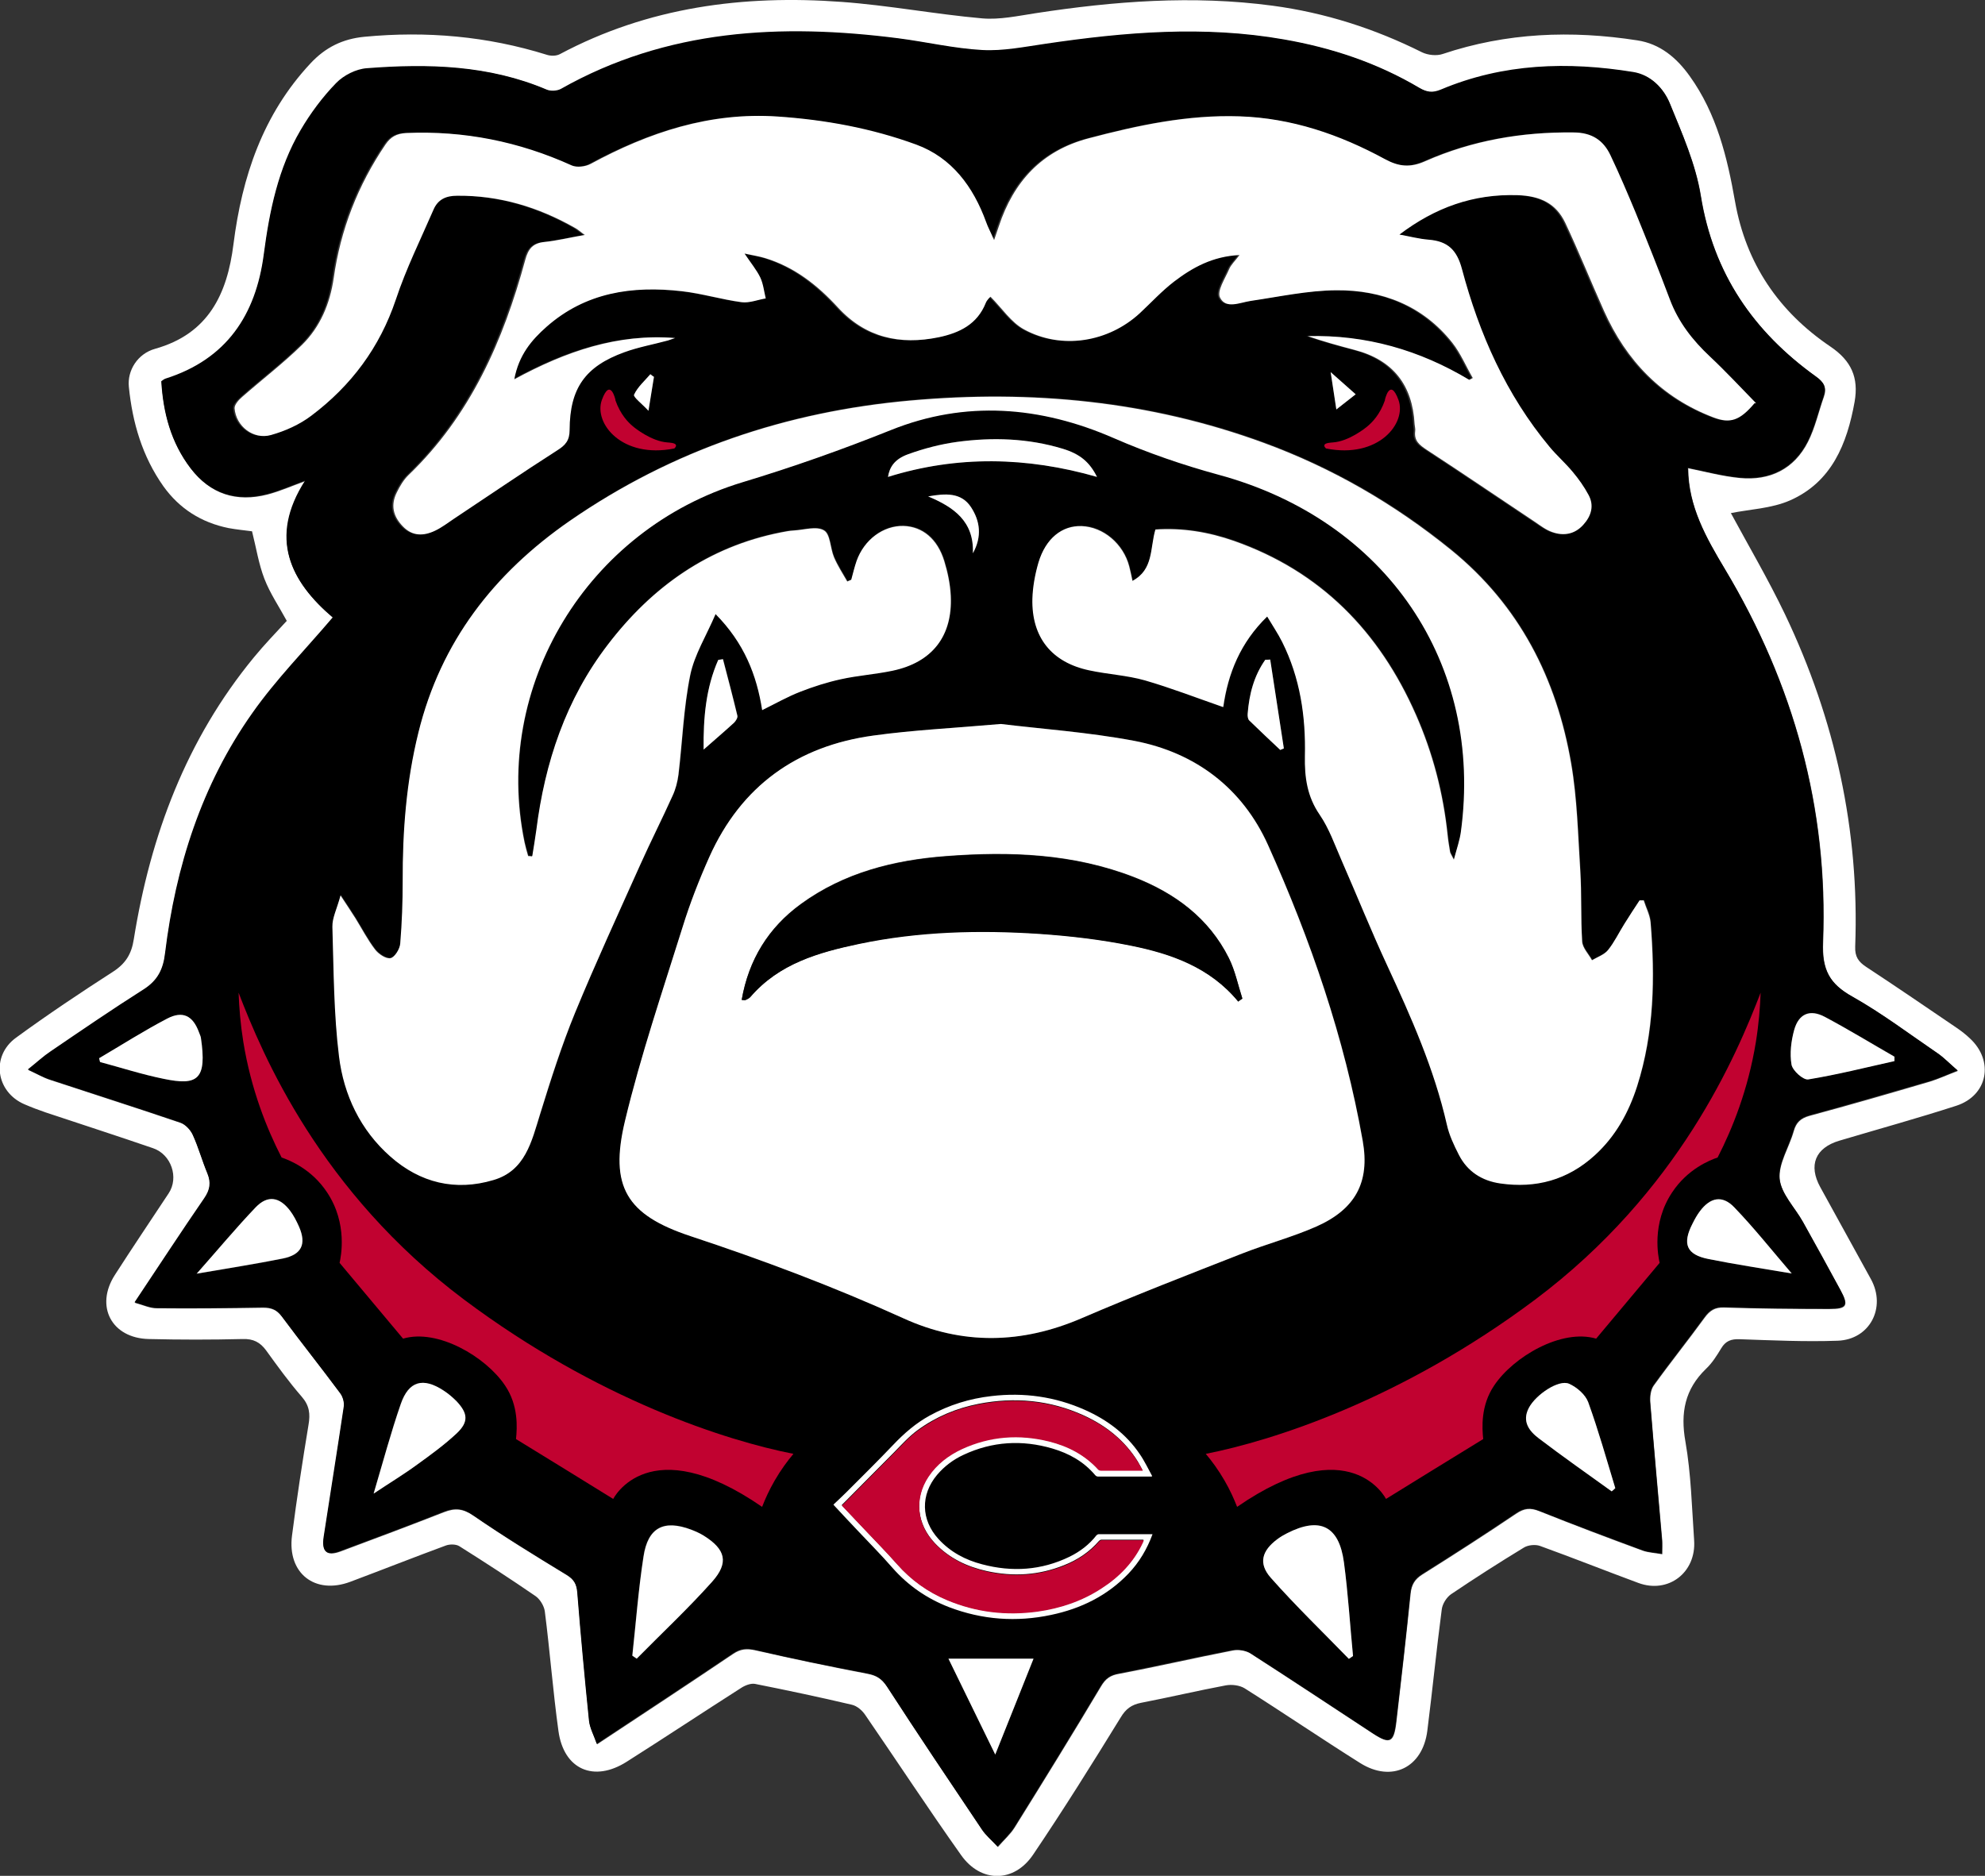
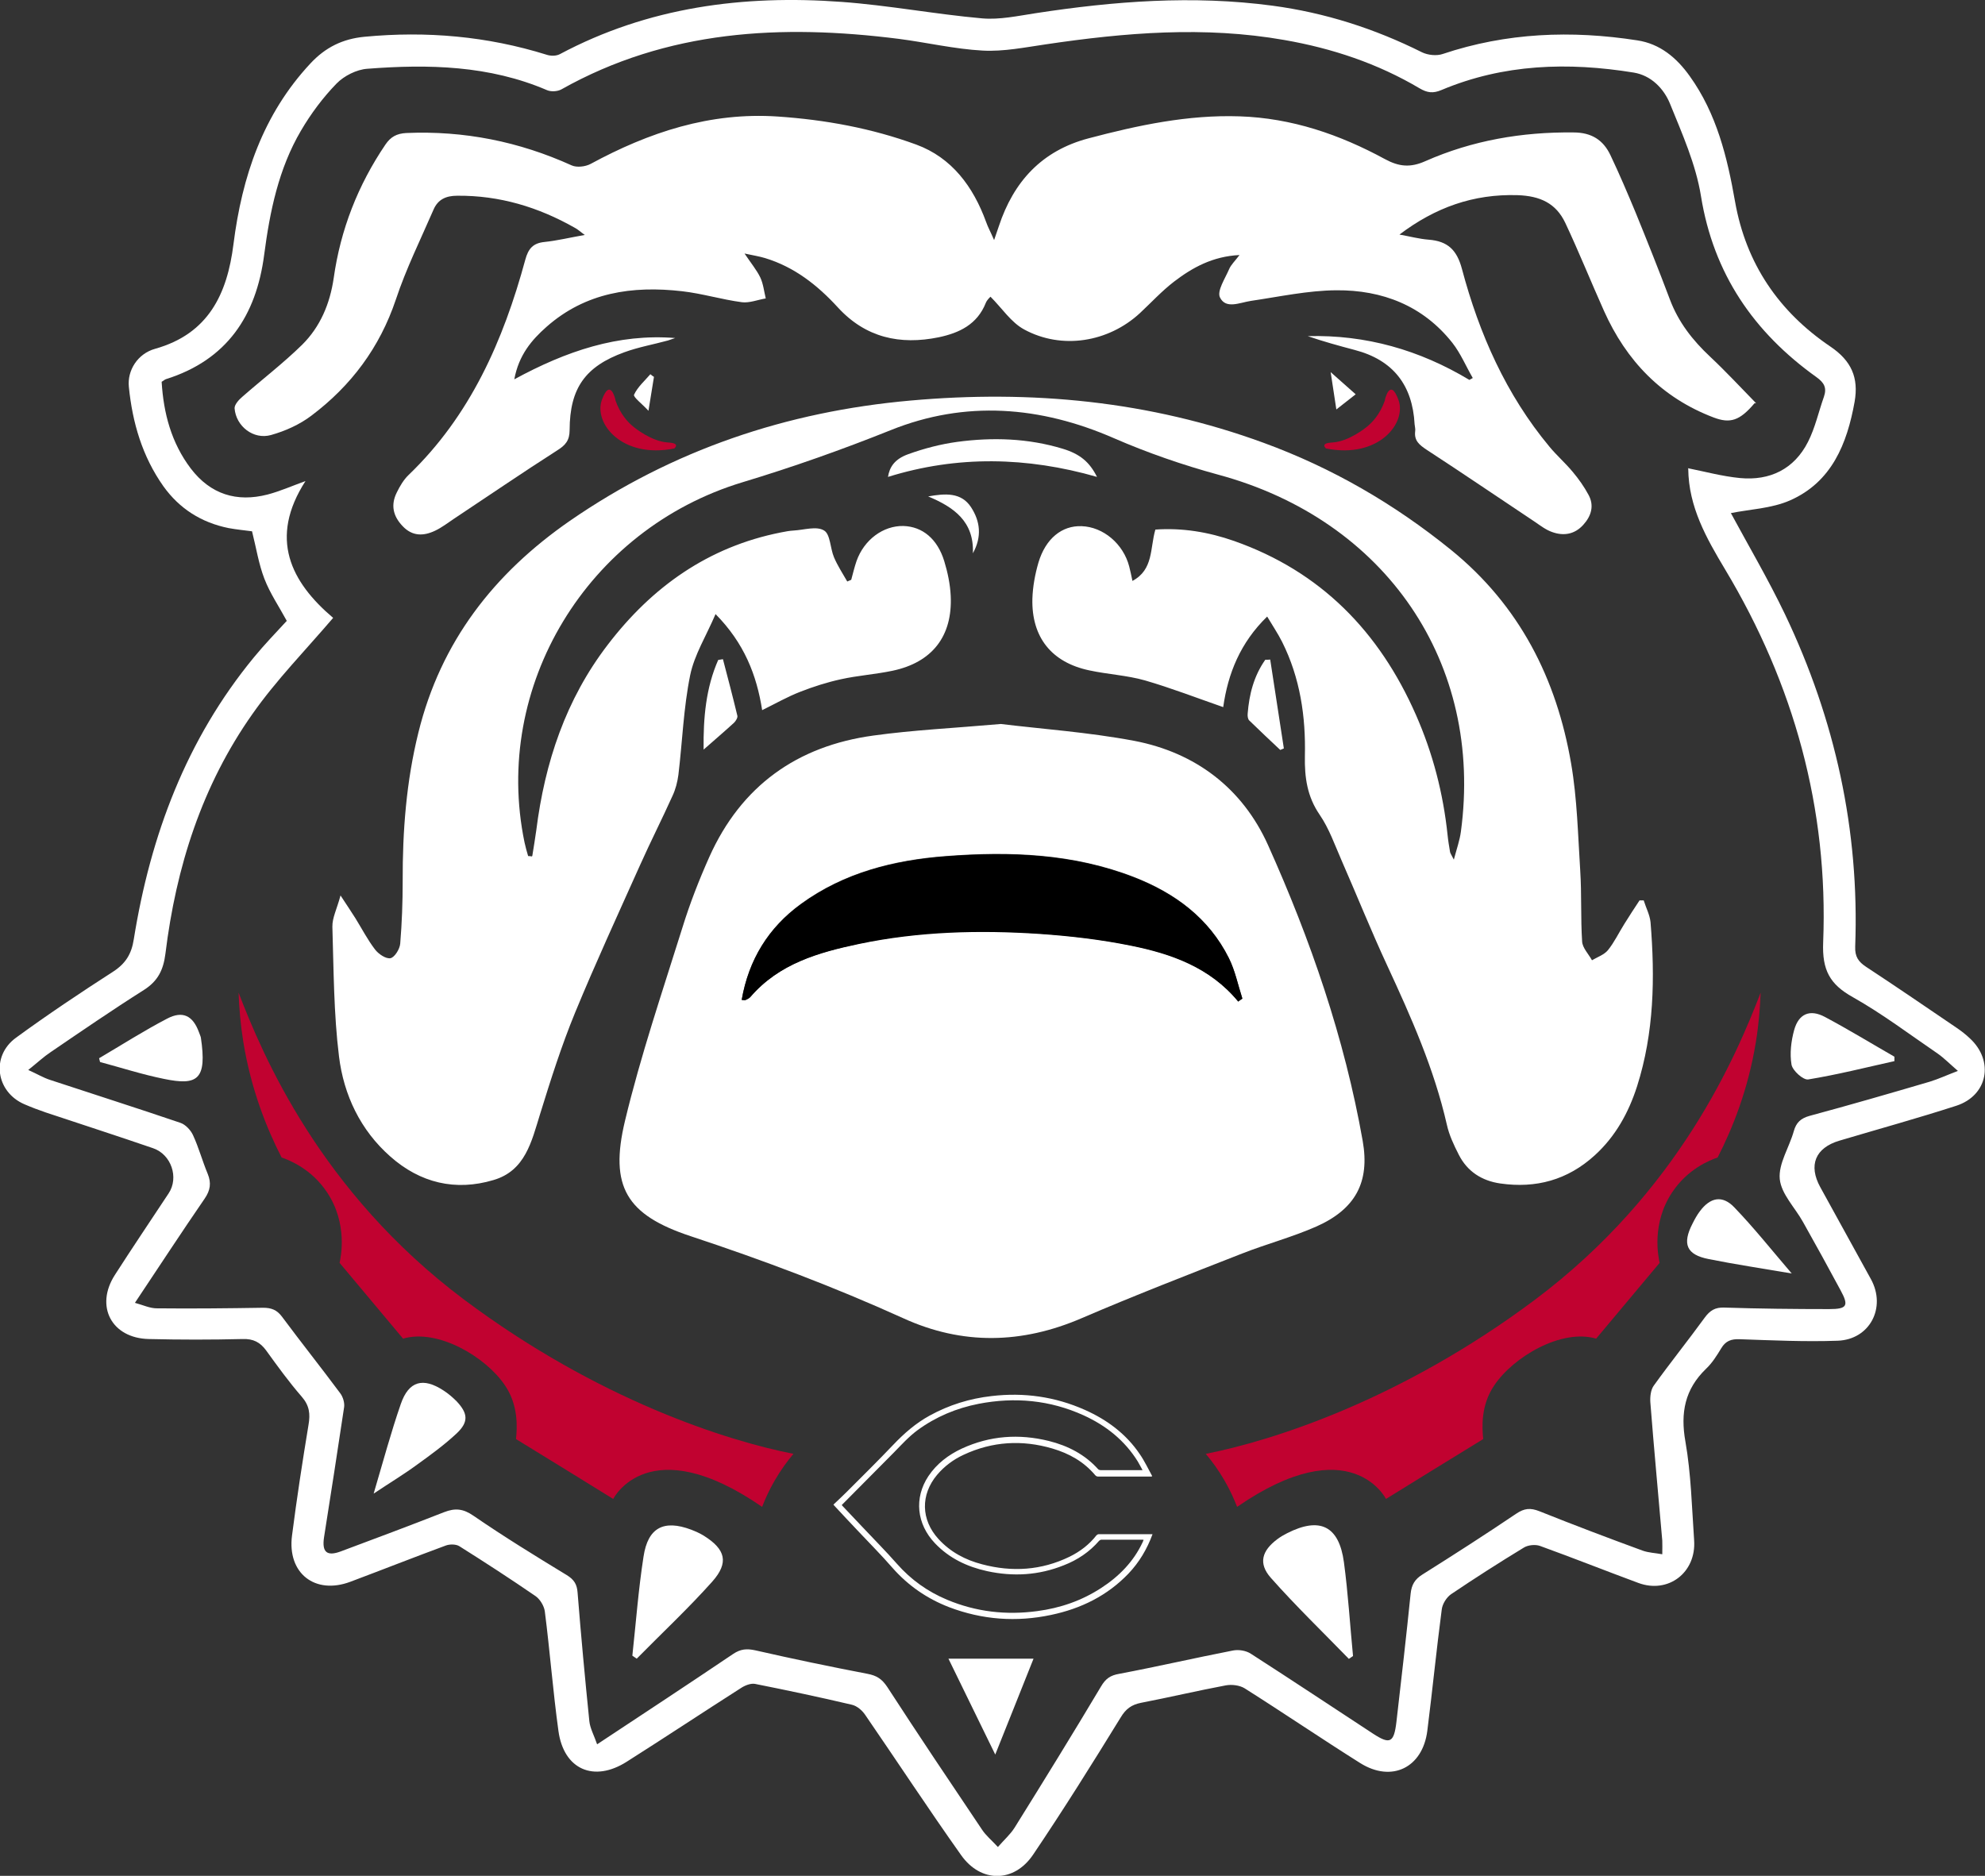
<svg xmlns="http://www.w3.org/2000/svg" id="Layer_2" data-name="Layer 2" viewBox="0 0 104.75 99">
  <rect x="0" y="0" width="104.75" height="99" fill="#333333" stroke="none" />
  <defs>
    <style>
      .cls-1 {
        fill: #c10230;
      }

      .cls-1, .cls-2, .cls-3 {
        stroke-width: 0px;
      }

      .cls-2 {
        fill: #000;
      }

      .cls-3 {
        fill: #fff;
      }
    </style>
  </defs>
  <g id="Layer_1-2" data-name="Layer 1">
    <g>
      <g>
        <path class="cls-3" d="M15.14,32.78c-.41-.76-.89-1.46-1.19-2.24-.3-.78-.43-1.63-.65-2.5-.37-.05-.81-.09-1.24-.17-1.43-.29-2.59-1.02-3.44-2.21-1.11-1.57-1.63-3.35-1.82-5.24-.09-.87.46-1.75,1.38-2.01,2.82-.79,3.81-2.89,4.14-5.52.45-3.56,1.55-6.85,4.06-9.54.78-.84,1.69-1.3,2.86-1.41,3.27-.31,6.47-.03,9.61.95.21.07.5.07.69-.03C34.21.37,39.23-.28,44.41.1c2.48.18,4.94.65,7.42.87.92.08,1.88-.13,2.8-.27,4.16-.64,8.32-.96,12.52-.4,2.77.37,5.39,1.21,7.89,2.46.31.15.77.2,1.09.09,3.37-1.13,6.8-1.26,10.27-.72,1.2.18,2.08.92,2.77,1.89,1.42,1.98,1.98,4.28,2.39,6.62.58,3.28,2.31,5.81,5.03,7.65,1.11.75,1.5,1.64,1.28,2.91-.4,2.23-1.21,4.24-3.41,5.21-.98.43-2.14.47-3.12.67.9,1.67,1.96,3.47,2.86,5.35,2.64,5.54,3.93,11.38,3.7,17.53-.02.53.17.8.58,1.07,1.6,1.05,3.19,2.14,4.78,3.22.25.17.48.35.7.56,1.28,1.19.94,3.01-.73,3.55-2.04.66-4.11,1.23-6.16,1.84-1.28.38-1.65,1.3-1.01,2.46.89,1.61,1.78,3.23,2.67,4.85.82,1.49-.05,3.19-1.76,3.25-1.72.06-3.44-.02-5.16-.08-.45-.02-.75.09-.98.48-.23.38-.48.78-.8,1.08-1.12,1.08-1.36,2.32-1.09,3.84.3,1.71.34,3.47.46,5.21.12,1.71-1.37,2.84-2.95,2.25-1.73-.64-3.44-1.32-5.18-1.95-.25-.09-.64-.05-.86.09-1.3.79-2.58,1.61-3.84,2.46-.24.17-.46.52-.49.82-.28,2.13-.49,4.26-.76,6.39-.25,1.95-1.88,2.74-3.54,1.7-2.05-1.29-4.05-2.65-6.09-3.94-.27-.17-.69-.22-1.01-.16-1.49.28-2.97.63-4.47.92-.5.1-.8.32-1.07.77-1.5,2.44-3.02,4.87-4.62,7.24-1.01,1.5-2.76,1.5-3.8.03-1.73-2.44-3.37-4.94-5.06-7.4-.16-.24-.44-.48-.71-.54-1.7-.4-3.4-.76-5.11-1.1-.22-.04-.53.08-.74.22-2.02,1.29-4.01,2.61-6.03,3.89-1.73,1.1-3.32.41-3.6-1.62-.29-2.1-.45-4.21-.72-6.32-.04-.29-.26-.65-.5-.81-1.31-.9-2.65-1.77-4-2.62-.18-.12-.52-.12-.73-.04-1.68.62-3.35,1.28-5.03,1.91-1.86.7-3.34-.44-3.08-2.44.25-1.95.55-3.9.87-5.84.1-.58.05-1.02-.36-1.49-.67-.77-1.27-1.6-1.87-2.43-.32-.44-.68-.63-1.25-.61-1.64.04-3.29.04-4.94,0-1.97-.04-2.86-1.73-1.8-3.38.93-1.45,1.89-2.87,2.84-4.31.55-.83.14-2.05-.82-2.38-1.89-.65-3.78-1.26-5.67-1.89-.38-.13-.75-.27-1.12-.43-1.51-.65-1.78-2.54-.45-3.51,1.67-1.22,3.39-2.37,5.13-3.49.66-.43.97-.93,1.09-1.71.88-5.48,2.77-10.54,6.34-14.88.55-.67,1.16-1.3,1.72-1.91ZM89.07,24.71c.9.18,1.82.43,2.75.52,1.58.15,2.86-.47,3.59-1.91.38-.75.56-1.59.84-2.38.16-.47.02-.74-.4-1.04-3.3-2.36-5.43-5.45-6.09-9.56-.27-1.67-.99-3.28-1.63-4.86-.33-.81-1-1.5-1.92-1.65-3.45-.56-6.86-.46-10.14.92-.45.19-.75.15-1.16-.09-2.21-1.31-4.61-2.11-7.14-2.55-4.21-.74-8.4-.39-12.58.23-1.1.16-2.23.39-3.33.33-1.49-.08-2.96-.43-4.44-.62-6.18-.78-12.2-.48-17.8,2.67-.2.11-.54.13-.75.04-3.05-1.31-6.26-1.38-9.49-1.13-.56.04-1.22.37-1.62.78-.72.74-1.36,1.6-1.88,2.49-1.18,2.01-1.64,4.26-1.94,6.55-.42,3.22-1.97,5.55-5.18,6.56-.07.02-.12.08-.23.14.1,1.66.51,3.22,1.54,4.58,1.04,1.36,2.42,1.79,4.05,1.37.65-.17,1.28-.45,2-.71-1.95,3.03-.77,5.33,1.46,7.22-1.46,1.71-3,3.28-4.25,5.06-2.67,3.78-4.04,8.09-4.6,12.66-.11.87-.4,1.45-1.14,1.92-1.66,1.05-3.29,2.17-4.92,3.28-.36.24-.68.54-1.18.94.49.22.8.41,1.14.52,2.3.76,4.6,1.49,6.89,2.27.27.09.55.39.67.66.3.65.49,1.36.77,2.03.2.49.14.87-.16,1.31-1.21,1.76-2.38,3.55-3.68,5.5.44.12.79.29,1.15.29,1.87.02,3.74,0,5.61-.03.44,0,.73.11,1,.47,1.01,1.36,2.07,2.69,3.08,4.05.14.19.23.49.2.72-.34,2.29-.7,4.58-1.06,6.87-.12.79.15,1.02.88.75,1.82-.68,3.64-1.36,5.45-2.07.59-.23,1.01-.19,1.56.19,1.6,1.1,3.26,2.12,4.92,3.13.39.24.54.49.57.93.18,2.26.39,4.52.62,6.78.04.38.25.75.41,1.22,2.5-1.65,4.85-3.2,7.18-4.77.39-.26.71-.29,1.17-.19,1.97.45,3.94.86,5.92,1.24.48.09.76.27,1.04.69,1.64,2.53,3.32,5.03,5,7.53.21.32.52.57.84.92.34-.39.66-.67.88-1.02,1.54-2.47,3.07-4.95,4.56-7.45.24-.41.49-.59.96-.67,2.01-.38,4-.84,6-1.23.3-.06.69,0,.95.17,2.16,1.39,4.3,2.81,6.45,4.22.89.58,1.1.48,1.23-.62.26-2.25.52-4.51.75-6.77.05-.47.22-.76.62-1.01,1.67-1.05,3.32-2.11,4.95-3.21.43-.29.75-.32,1.23-.13,1.8.72,3.62,1.41,5.45,2.08.31.11.65.12,1.03.19,0-.33.01-.52,0-.72-.21-2.43-.44-4.87-.63-7.3-.02-.29.02-.66.18-.88.87-1.21,1.81-2.38,2.69-3.59.28-.38.55-.55,1.04-.53,1.84.06,3.69.08,5.53.08.95,0,1.04-.18.6-.99-.65-1.21-1.31-2.41-1.98-3.6-.42-.76-1.15-1.48-1.23-2.27-.08-.81.5-1.67.74-2.53.13-.46.37-.68.84-.81,2.12-.57,4.22-1.18,6.33-1.8.46-.14.91-.35,1.49-.57-.43-.37-.72-.67-1.06-.91-1.48-1.01-2.92-2.1-4.48-2.98-1.22-.68-1.63-1.43-1.57-2.9.28-7.06-1.55-13.63-5.17-19.67-1-1.67-1.93-3.31-1.95-5.32Z" />
-         <path class="cls-2" d="M89.07,24.71c.02,2.01.95,3.65,1.95,5.32,3.62,6.05,5.45,12.62,5.17,19.67-.06,1.48.35,2.22,1.57,2.9,1.56.88,3,1.97,4.48,2.98.34.23.63.54,1.06.91-.58.23-1.03.44-1.49.57-2.11.61-4.21,1.22-6.33,1.8-.47.13-.71.34-.84.81-.24.85-.81,1.72-.74,2.53.08.79.8,1.51,1.23,2.27.67,1.2,1.32,2.4,1.98,3.6.44.81.34.99-.6.99-1.85,0-3.69-.02-5.53-.08-.49-.02-.77.15-1.04.53-.88,1.21-1.82,2.38-2.69,3.59-.16.23-.21.59-.18.88.2,2.43.42,4.87.63,7.3.02.19,0,.39,0,.72-.38-.07-.73-.08-1.03-.19-1.82-.68-3.64-1.36-5.45-2.08-.47-.19-.8-.16-1.23.13-1.63,1.1-3.29,2.17-4.95,3.21-.4.25-.57.54-.62,1.01-.22,2.26-.48,4.51-.75,6.77-.13,1.1-.34,1.2-1.23.62-2.15-1.41-4.28-2.83-6.45-4.22-.25-.16-.65-.22-.95-.17-2,.39-4,.84-6,1.23-.46.09-.71.26-.96.67-1.49,2.5-3.02,4.98-4.56,7.45-.22.35-.54.64-.88,1.02-.32-.34-.63-.6-.84-.92-1.68-2.5-3.36-5-5-7.53-.27-.42-.56-.6-1.04-.69-1.98-.37-3.96-.78-5.92-1.24-.46-.1-.78-.08-1.17.19-2.33,1.57-4.69,3.12-7.18,4.77-.17-.48-.37-.84-.41-1.22-.23-2.26-.44-4.52-.62-6.78-.04-.44-.18-.69-.57-.93-1.66-1.01-3.32-2.03-4.92-3.13-.55-.38-.97-.42-1.56-.19-1.81.72-3.63,1.39-5.45,2.07-.73.28-1,.04-.88-.75.35-2.29.72-4.58,1.06-6.87.03-.23-.05-.53-.2-.72-1.01-1.36-2.07-2.69-3.08-4.05-.27-.36-.56-.48-1-.47-1.87.04-3.74.05-5.61.03-.35,0-.7-.17-1.15-.29,1.3-1.95,2.47-3.74,3.68-5.5.3-.44.36-.82.16-1.31-.28-.67-.47-1.37-.77-2.03-.12-.27-.4-.57-.67-.66-2.29-.78-4.59-1.51-6.89-2.27-.34-.11-.65-.29-1.14-.52.5-.4.82-.7,1.18-.94,1.63-1.11,3.25-2.22,4.92-3.28.74-.47,1.04-1.05,1.14-1.92.56-4.57,1.93-8.88,4.6-12.66,1.25-1.78,2.8-3.35,4.25-5.06-2.22-1.88-3.41-4.18-1.46-7.22-.72.26-1.34.54-2,.71-1.63.42-3.01-.01-4.05-1.37-1.04-1.36-1.44-2.92-1.54-4.58.1-.07.16-.12.23-.14,3.21-1.02,4.76-3.35,5.18-6.56.3-2.29.76-4.54,1.94-6.55.52-.89,1.16-1.75,1.88-2.49.4-.41,1.05-.74,1.62-.78,3.23-.25,6.43-.17,9.49,1.13.21.09.55.07.75-.04,5.59-3.16,11.62-3.46,17.8-2.67,1.48.19,2.95.54,4.44.62,1.1.06,2.22-.17,3.33-.33,4.19-.62,8.37-.97,12.58-.23,2.53.44,4.93,1.24,7.14,2.55.41.24.71.28,1.16.09,3.28-1.38,6.69-1.48,10.14-.92.92.15,1.59.85,1.92,1.65.65,1.58,1.36,3.19,1.63,4.86.66,4.11,2.79,7.19,6.09,9.56.42.3.56.57.4,1.04-.28.8-.47,1.64-.84,2.38-.73,1.44-2,2.06-3.59,1.91-.93-.09-1.85-.34-2.75-.52ZM28.09,45.17c-.07,0-.13-.01-.2-.02-.06-.24-.14-.47-.19-.72-1.71-8.23,3.3-16.53,11.51-19.01,2.65-.8,5.24-1.71,7.82-2.75,3.93-1.58,7.88-1.27,11.78.43,1.77.77,3.62,1.42,5.49,1.92,8.85,2.4,14.02,9.96,12.81,18.86-.06.43-.21.85-.37,1.46-.14-.28-.19-.35-.2-.41-.05-.3-.1-.59-.13-.89-.23-2.2-.78-4.32-1.67-6.34-1.93-4.38-5.03-7.57-9.6-9.18-1.34-.47-2.73-.7-4.15-.6-.29.99-.09,2.12-1.21,2.71-.06-.28-.11-.52-.17-.76-.31-1.19-1.38-2.09-2.51-2.13-1.04-.03-1.9.66-2.28,1.92-.18.61-.31,1.27-.32,1.91-.05,2.03,1.01,3.36,3,3.78.97.21,1.99.26,2.94.53,1.38.39,2.72.92,4.13,1.41.25-1.77.9-3.4,2.32-4.78.29.49.57.9.79,1.34.95,1.9,1.24,3.94,1.2,6.03-.02,1.12.11,2.13.78,3.09.5.73.8,1.6,1.16,2.42.81,1.85,1.56,3.72,2.41,5.55,1.26,2.72,2.47,5.44,3.14,8.38.13.55.38,1.08.63,1.59.45.89,1.22,1.37,2.19,1.52,1.88.28,3.56-.18,4.98-1.48,1.1-1,1.79-2.25,2.24-3.65.91-2.83.95-5.74.71-8.66-.03-.39-.23-.76-.36-1.14h-.22c-.27.41-.54.82-.8,1.23-.29.46-.53.97-.87,1.39-.2.24-.56.36-.84.53-.18-.33-.5-.65-.52-.99-.08-1.24-.03-2.49-.1-3.74-.12-1.89-.16-3.8-.48-5.65-.77-4.49-2.73-8.34-6.34-11.28-2.99-2.43-6.27-4.32-9.89-5.65-6.04-2.21-12.27-2.8-18.63-2.23-6.53.59-12.56,2.6-17.98,6.35-4.01,2.77-6.81,6.37-7.99,11.17-.63,2.59-.84,5.21-.83,7.86,0,1.09-.03,2.19-.13,3.28-.02.29-.29.73-.51.77-.24.05-.64-.22-.82-.46-.39-.51-.69-1.09-1.03-1.64-.21-.34-.44-.67-.79-1.21-.19.71-.45,1.18-.43,1.65.06,2.29.06,4.59.35,6.85.25,2.03,1.13,3.89,2.71,5.28,1.57,1.38,3.43,1.84,5.44,1.24,1.68-.5,2.01-2.04,2.46-3.48.56-1.8,1.14-3.61,1.85-5.36,1.08-2.63,2.27-5.2,3.43-7.79.55-1.22,1.16-2.42,1.71-3.65.16-.35.26-.74.31-1.11.21-1.75.27-3.53.62-5.25.22-1.08.85-2.08,1.34-3.23,1.51,1.53,2.17,3.21,2.46,5.07.72-.35,1.35-.71,2.01-.97.69-.27,1.41-.5,2.14-.66.9-.19,1.83-.26,2.73-.45,2.09-.44,3.17-1.82,3.07-3.95-.03-.61-.16-1.24-.34-1.83-.36-1.18-1.16-1.83-2.16-1.86-1.06-.03-2.07.72-2.47,1.85-.11.32-.19.66-.28.99-.07.03-.14.06-.21.09-.24-.43-.51-.84-.7-1.28-.2-.47-.19-1.21-.52-1.41-.39-.24-1.06-.02-1.61,0-.22.01-.45.06-.67.1-3.84.75-6.81,2.87-9.14,5.93-2.21,2.89-3.32,6.22-3.77,9.79-.06.45-.14.9-.21,1.35ZM52.82,38.21c-2.51.22-4.63.32-6.72.61-4.03.55-6.98,2.67-8.66,6.41-.54,1.2-1.02,2.44-1.41,3.7-1.06,3.4-2.21,6.78-3.04,10.23-.83,3.46.08,4.96,3.46,6.08,3.81,1.26,7.57,2.67,11.22,4.33,3.13,1.43,6.26,1.36,9.42,0,2.79-1.2,5.63-2.3,8.46-3.41,1.3-.51,2.66-.86,3.93-1.43,2.04-.91,2.83-2.32,2.44-4.52-.96-5.43-2.75-10.61-5-15.62-1.35-2.99-3.82-4.88-7.05-5.49-2.44-.46-4.93-.64-7.04-.89ZM92.59,21.28c-.81-.83-1.59-1.67-2.42-2.45-.93-.86-1.68-1.83-2.13-3.03-.58-1.54-1.19-3.07-1.81-4.59-.41-1.01-.85-2.02-1.32-3.01-.38-.81-1-1.2-1.96-1.21-2.71-.03-5.32.42-7.8,1.51-.79.35-1.4.3-2.14-.1-2.39-1.3-4.92-2.18-7.68-2.26-2.73-.09-5.35.47-7.96,1.16-2.47.65-3.96,2.28-4.74,4.64-.06.17-.12.35-.25.73-.2-.44-.33-.69-.42-.95-.67-1.87-1.8-3.41-3.69-4.09-2.35-.85-4.8-1.31-7.31-1.48-3.57-.24-6.79.84-9.87,2.5-.27.15-.73.2-1,.08-2.78-1.25-5.68-1.84-8.73-1.71-.5.02-.82.19-1.1.61-1.45,2.14-2.37,4.49-2.73,7.05-.19,1.36-.7,2.57-1.67,3.52-.99.98-2.11,1.82-3.15,2.74-.18.16-.42.41-.41.61.07.94,1,1.66,1.92,1.41.75-.21,1.51-.55,2.13-1.02,2.1-1.58,3.61-3.6,4.46-6.13.54-1.62,1.31-3.17,1.99-4.75.23-.53.65-.73,1.25-.73,2.23-.02,4.28.6,6.2,1.69.15.09.29.21.53.38-.8.14-1.45.3-2.12.37-.6.07-.86.36-1.02.94-1.16,4.27-2.9,8.22-6.16,11.36-.26.25-.46.59-.62.92-.32.65-.2,1.25.31,1.78.52.54,1.11.52,1.71.24.36-.17.68-.42,1.01-.64,1.8-1.2,3.59-2.42,5.42-3.59.44-.28.66-.53.67-1.09.02-2.2.83-3.34,2.89-4.1.74-.27,1.54-.42,2.3-.62.13-.03.25-.08.38-.13-3.02-.24-5.75.68-8.49,2.18.25-1.29.92-2.08,1.7-2.77,2.06-1.82,4.54-2.18,7.15-1.88,1.06.12,2.1.43,3.16.58.4.05.84-.12,1.26-.2-.09-.37-.13-.77-.29-1.11-.19-.4-.48-.74-.83-1.26.48.11.78.15,1.08.24,1.55.47,2.78,1.44,3.85,2.61,1.46,1.6,3.27,2,5.32,1.57,1.09-.23,2.03-.68,2.48-1.81.07-.17.23-.3.25-.33.61.61,1.1,1.35,1.78,1.73,1.99,1.08,4.44.67,6.1-.86.61-.56,1.16-1.17,1.81-1.67.97-.74,2.03-1.33,3.45-1.4-.24.32-.45.51-.55.75-.21.49-.65,1.15-.48,1.49.31.62,1.04.26,1.63.18,1.5-.22,3-.54,4.51-.56,2.42-.02,4.56.81,6.12,2.77.44.56.73,1.24,1.08,1.86-.06.03-.12.07-.18.1-2.63-1.58-5.46-2.39-8.53-2.31.82.28,1.65.52,2.48.73,2.02.53,3.04,1.86,3.16,3.92,0,.12.04.25.03.37-.06.5.21.73.61.98,1.92,1.25,3.81,2.54,5.72,3.81.29.19.58.41.9.53.61.22,1.19.12,1.64-.38.42-.46.59-1.01.28-1.58-.23-.43-.53-.84-.84-1.22-.38-.46-.84-.86-1.22-1.32-2.29-2.76-3.71-5.96-4.62-9.38-.27-1.02-.76-1.47-1.75-1.55-.52-.04-1.03-.18-1.55-.27,1.89-1.43,3.9-2.16,6.23-2.08,1.21.04,2.03.43,2.52,1.46.72,1.53,1.35,3.1,2.04,4.64,1.18,2.64,3.05,4.59,5.78,5.63.89.34,1.39.17,2.17-.75ZM33.37,87.38c.07.05.15.1.22.15,1.33-1.35,2.72-2.65,3.98-4.06.9-1.01.71-1.71-.44-2.43-.21-.13-.44-.24-.67-.32-1.45-.54-2.28-.11-2.51,1.42-.26,1.73-.4,3.49-.59,5.23ZM71.18,87.55l.22-.15c-.16-1.65-.26-3.31-.48-4.95-.26-1.93-1.27-2.42-3-1.53-.18.09-.35.2-.51.31-.82.61-1.02,1.28-.35,2.04,1.31,1.49,2.74,2.86,4.12,4.28ZM19.72,78.82c.87-.58,1.59-1.02,2.28-1.52.72-.52,1.46-1.05,2.1-1.66.62-.59.58-1.05-.01-1.68-.2-.22-.44-.41-.69-.57-1.08-.71-1.83-.51-2.26.71-.52,1.5-.92,3.03-1.43,4.72ZM85.05,78.71c.06-.06.12-.12.19-.17-.47-1.52-.89-3.05-1.43-4.54-.15-.4-.6-.79-1.01-.97-.54-.24-1.75.57-2.12,1.27-.38.72.02,1.23.52,1.61,1.26.96,2.56,1.87,3.85,2.8ZM99.98,56v-.24c-1.23-.7-2.43-1.44-3.68-2.1-.79-.42-1.38-.16-1.62.69-.16.59-.25,1.25-.14,1.83.06.32.62.82.88.78,1.53-.25,3.04-.63,4.56-.97ZM5.23,55.85c.02.07.03.13.05.2,1.12.3,2.23.66,3.37.89,1.78.36,2.28.04,1.95-2.18-.01-.1-.06-.19-.1-.28-.33-.87-.86-1.15-1.68-.72-1.22.65-2.39,1.39-3.59,2.09ZM10.37,67.23c1.63-.28,3.1-.51,4.55-.8,1-.2,1.27-.76.86-1.68-.13-.29-.28-.59-.47-.84-.56-.74-1.18-.84-1.82-.18-1.05,1.09-2.02,2.25-3.12,3.51ZM52.52,92.6c.69-1.73,1.34-3.37,2.02-5.06h-4.49c.82,1.69,1.61,3.3,2.47,5.06ZM94.55,67.21c-1.08-1.25-2-2.42-3.03-3.49-.63-.66-1.27-.53-1.82.21-.15.2-.27.42-.38.64-.55,1.08-.32,1.64.85,1.88,1.39.28,2.79.49,4.38.76ZM57.89,25.17c-.39-.78-.89-1.2-1.82-1.49-1.82-.55-3.69-.61-5.55-.36-.88.12-1.76.35-2.59.65-.73.26-.99.7-1.07,1.2,3.66-1.15,7.34-1.06,11.03,0ZM67.03,34.81c-.09,0-.18,0-.26.01-.6.85-.85,1.82-.93,2.85,0,.11,0,.27.08.35.54.53,1.09,1.04,1.64,1.56.06-.03.13-.05.19-.08-.24-1.56-.48-3.13-.72-4.69ZM37.13,39.56c.6-.53,1.12-.97,1.62-1.43.09-.09.2-.26.17-.37-.24-1-.5-1.98-.76-2.98-.08.01-.17.03-.25.04-.66,1.48-.79,3.04-.77,4.73ZM48.98,26.2c1.34.56,2.43,1.31,2.36,3,.49-.89.38-1.7-.09-2.42-.52-.81-1.38-.74-2.27-.58ZM34.51,19.89c-.06-.05-.12-.1-.19-.14-.3.35-.68.68-.86,1.08-.05.12.42.48.76.85.12-.74.2-1.27.29-1.79ZM70.52,21.61c.4-.31.68-.53,1.02-.8-.44-.4-.81-.72-1.32-1.17.11.75.19,1.27.3,1.97Z" />
        <path class="cls-3" d="M28.09,45.17c.07-.45.15-.9.21-1.35.45-3.58,1.56-6.91,3.77-9.79,2.33-3.05,5.3-5.17,9.14-5.93.22-.04.44-.09.67-.1.55-.03,1.21-.25,1.61,0,.33.2.32.94.52,1.41.19.45.46.86.7,1.28.07-.03.14-.06.21-.09.09-.33.17-.67.28-.99.4-1.13,1.41-1.87,2.47-1.85,1.01.03,1.8.68,2.16,1.86.18.59.31,1.21.34,1.83.1,2.13-.98,3.51-3.07,3.95-.9.19-1.83.25-2.73.45-.73.16-1.45.39-2.14.66-.67.26-1.3.62-2.01.97-.29-1.86-.95-3.54-2.46-5.07-.49,1.15-1.12,2.15-1.34,3.23-.35,1.72-.41,3.5-.62,5.25-.05.38-.15.77-.31,1.11-.55,1.22-1.16,2.42-1.71,3.65-1.16,2.59-2.35,5.17-3.43,7.79-.72,1.75-1.29,3.55-1.85,5.36-.45,1.45-.78,2.99-2.46,3.48-2.01.6-3.87.15-5.44-1.24-1.58-1.39-2.46-3.25-2.71-5.28-.28-2.26-.28-4.57-.35-6.85-.01-.47.24-.94.43-1.65.35.54.58.87.79,1.21.34.55.64,1.13,1.03,1.64.18.24.58.51.82.46.22-.05.49-.49.51-.77.09-1.09.13-2.19.13-3.28-.01-2.65.19-5.28.83-7.86,1.18-4.79,3.98-8.39,7.99-11.17,5.43-3.75,11.45-5.77,17.98-6.35,6.37-.57,12.6.02,18.63,2.23,3.61,1.32,6.89,3.22,9.89,5.65,3.61,2.93,5.57,6.79,6.34,11.28.32,1.86.36,3.77.48,5.65.08,1.24.02,2.5.1,3.74.02.34.34.66.52.99.29-.17.64-.29.84-.53.34-.42.58-.93.87-1.39.26-.42.53-.83.8-1.24h.22c.12.39.32.76.36,1.15.24,2.93.19,5.83-.71,8.66-.45,1.4-1.14,2.65-2.24,3.65-1.43,1.3-3.1,1.75-4.98,1.48-.97-.14-1.74-.63-2.19-1.52-.26-.51-.51-1.04-.63-1.59-.67-2.94-1.88-5.66-3.14-8.38-.85-1.83-1.6-3.7-2.41-5.55-.36-.82-.66-1.69-1.16-2.42-.66-.96-.8-1.97-.78-3.09.05-2.09-.25-4.13-1.2-6.03-.22-.44-.5-.85-.79-1.34-1.42,1.38-2.07,3.01-2.32,4.78-1.41-.49-2.75-1.01-4.13-1.41-.95-.27-1.97-.32-2.94-.53-1.99-.42-3.05-1.75-3-3.78.02-.64.14-1.29.32-1.91.38-1.27,1.24-1.96,2.28-1.92,1.14.04,2.2.93,2.51,2.13.06.23.11.47.17.76,1.12-.6.92-1.72,1.21-2.71,1.42-.1,2.81.13,4.15.6,4.58,1.61,7.67,4.79,9.6,9.18.89,2.02,1.44,4.14,1.67,6.34.03.3.08.59.13.89.01.07.06.13.2.41.16-.6.31-1.02.37-1.46,1.21-8.9-3.95-16.47-12.81-18.86-1.87-.51-3.72-1.15-5.49-1.92-3.89-1.7-7.85-2.01-11.78-.43-2.57,1.03-5.17,1.95-7.82,2.75-8.21,2.48-13.22,10.78-11.51,19.01.05.24.12.48.19.72.07,0,.13.01.2.02Z" />
        <path class="cls-3" d="M52.82,38.21c2.11.26,4.6.43,7.04.89,3.23.62,5.7,2.5,7.05,5.49,2.25,5.01,4.04,10.19,5,15.62.39,2.2-.4,3.61-2.44,4.52-1.27.56-2.63.92-3.93,1.43-2.83,1.11-5.67,2.21-8.46,3.41-3.16,1.36-6.29,1.43-9.42,0-3.66-1.66-7.41-3.07-11.22-4.33-3.38-1.12-4.29-2.61-3.46-6.08.83-3.46,1.98-6.84,3.04-10.23.39-1.26.87-2.49,1.41-3.7,1.68-3.75,4.63-5.86,8.66-6.41,2.09-.29,4.21-.39,6.72-.61ZM65.33,52.85c.08-.05.15-.1.23-.16-.23-.71-.38-1.46-.71-2.13-1.06-2.12-2.85-3.43-5-4.27-3.21-1.25-6.56-1.37-9.94-1.11-2.75.21-5.37.87-7.64,2.52-1.72,1.25-2.76,2.94-3.13,5.06.12,0,.17.02.21,0,.09-.04.19-.08.25-.16,1.51-1.75,3.6-2.34,5.73-2.8,3.14-.67,6.33-.75,9.53-.53,1.61.11,3.23.3,4.81.62,2.14.43,4.18,1.15,5.66,2.94Z" />
        <path class="cls-3" d="M92.59,21.28c-.78.92-1.28,1.09-2.17.75-2.73-1.04-4.6-2.99-5.78-5.63-.69-1.54-1.32-3.11-2.04-4.64-.49-1.03-1.32-1.42-2.52-1.46-2.33-.07-4.34.65-6.23,2.08.52.09,1.03.23,1.55.27.99.08,1.48.53,1.75,1.55.91,3.42,2.33,6.63,4.62,9.38.38.46.84.86,1.22,1.32.32.38.61.79.84,1.22.31.57.14,1.12-.28,1.58-.45.5-1.03.6-1.64.38-.32-.11-.61-.33-.9-.53-1.91-1.27-3.8-2.56-5.72-3.81-.39-.26-.67-.48-.61-.98.02-.12-.02-.25-.03-.37-.11-2.06-1.13-3.39-3.16-3.92-.83-.22-1.67-.45-2.48-.73,3.07-.08,5.9.73,8.53,2.31.06-.03.12-.07.18-.1-.36-.62-.64-1.3-1.08-1.86-1.55-1.96-3.7-2.79-6.12-2.77-1.5.01-3.01.34-4.51.56-.59.09-1.32.45-1.63-.18-.17-.34.27-1,.48-1.49.1-.24.31-.43.55-.75-1.42.07-2.48.66-3.45,1.4-.65.5-1.21,1.11-1.81,1.67-1.66,1.53-4.11,1.94-6.1.86-.69-.37-1.17-1.12-1.78-1.73-.03.03-.18.16-.25.33-.45,1.13-1.39,1.58-2.48,1.81-2.05.42-3.86.02-5.32-1.57-1.08-1.18-2.3-2.14-3.85-2.61-.3-.09-.61-.14-1.08-.24.35.52.64.87.83,1.26.16.34.2.74.29,1.11-.42.07-.86.25-1.26.2-1.06-.14-2.1-.46-3.16-.58-2.62-.3-5.09.06-7.15,1.88-.78.69-1.46,1.48-1.7,2.77,2.74-1.49,5.47-2.42,8.49-2.18-.13.04-.25.09-.38.13-.77.21-1.56.35-2.3.62-2.07.75-2.88,1.9-2.89,4.1,0,.56-.22.81-.67,1.09-1.83,1.17-3.61,2.39-5.42,3.59-.33.22-.65.47-1.01.64-.61.29-1.2.3-1.71-.24-.51-.53-.64-1.12-.31-1.78.16-.33.36-.67.62-.92,3.26-3.13,5-7.09,6.16-11.36.16-.59.41-.88,1.02-.94.67-.07,1.32-.23,2.12-.37-.24-.17-.37-.3-.53-.38-1.92-1.09-3.97-1.71-6.2-1.69-.6,0-1.02.2-1.25.73-.68,1.57-1.45,3.12-1.99,4.75-.85,2.53-2.36,4.55-4.46,6.13-.62.47-1.38.81-2.13,1.02-.93.26-1.85-.47-1.92-1.41-.01-.19.22-.45.41-.61,1.05-.92,2.16-1.77,3.15-2.74.96-.95,1.47-2.16,1.67-3.52.36-2.56,1.28-4.91,2.73-7.05.28-.41.59-.58,1.1-.61,3.05-.13,5.95.45,8.73,1.71.27.12.72.07,1-.08,3.08-1.67,6.3-2.74,9.87-2.5,2.51.17,4.96.62,7.31,1.48,1.88.69,3.01,2.22,3.69,4.09.09.26.23.51.42.95.13-.38.19-.56.25-.73.78-2.36,2.27-3.99,4.74-4.64,2.61-.69,5.24-1.25,7.96-1.16,2.76.09,5.29.96,7.68,2.26.74.4,1.34.46,2.14.1,2.47-1.09,5.09-1.54,7.8-1.51.96,0,1.58.4,1.96,1.21.47.99.9,2,1.32,3.01.62,1.52,1.23,3.05,1.81,4.59.45,1.2,1.2,2.16,2.13,3.03.83.78,1.61,1.62,2.42,2.45Z" />
        <path class="cls-3" d="M33.37,87.38c.19-1.75.32-3.5.59-5.23.23-1.53,1.07-1.96,2.51-1.42.23.09.46.19.67.32,1.15.72,1.34,1.42.44,2.43-1.26,1.41-2.65,2.71-3.98,4.06-.07-.05-.15-.1-.22-.15Z" />
        <path class="cls-3" d="M71.18,87.55c-1.38-1.42-2.81-2.8-4.12-4.28-.67-.76-.47-1.43.35-2.04.16-.12.33-.22.51-.31,1.73-.88,2.74-.39,3,1.53.22,1.64.32,3.3.48,4.95l-.22.15Z" />
        <path class="cls-3" d="M19.72,78.82c.5-1.69.91-3.22,1.43-4.72.42-1.22,1.18-1.42,2.26-.71.25.16.48.36.69.57.59.63.64,1.08.01,1.68-.65.61-1.38,1.14-2.1,1.66-.68.5-1.41.94-2.28,1.52Z" />
-         <path class="cls-3" d="M85.05,78.71c-1.29-.93-2.59-1.84-3.85-2.8-.5-.38-.9-.89-.52-1.61.37-.7,1.58-1.51,2.12-1.27.41.18.86.57,1.01.97.54,1.49.97,3.02,1.43,4.54-.06.06-.12.12-.19.17Z" />
        <path class="cls-3" d="M99.98,56c-1.52.34-3.03.72-4.56.97-.26.04-.82-.46-.88-.78-.1-.59-.02-1.25.14-1.83.24-.86.83-1.11,1.62-.69,1.24.66,2.45,1.4,3.67,2.1v.24Z" />
        <path class="cls-3" d="M5.23,55.85c1.19-.7,2.36-1.45,3.59-2.09.82-.43,1.36-.16,1.68.72.03.09.08.19.1.28.33,2.22-.17,2.55-1.95,2.18-1.14-.23-2.25-.59-3.37-.89-.02-.07-.03-.13-.05-.2Z" />
-         <path class="cls-3" d="M10.37,67.23c1.11-1.25,2.08-2.42,3.12-3.51.63-.66,1.26-.56,1.82.18.19.25.34.55.47.84.4.92.14,1.48-.86,1.68-1.45.29-2.92.52-4.55.8Z" />
        <path class="cls-3" d="M52.52,92.6c-.86-1.77-1.65-3.37-2.47-5.06h4.49c-.67,1.69-1.33,3.33-2.02,5.06Z" />
        <path class="cls-3" d="M94.55,67.21c-1.58-.27-2.99-.48-4.38-.76-1.18-.23-1.41-.8-.85-1.88.11-.22.23-.44.38-.64.55-.74,1.19-.87,1.82-.21,1.03,1.07,1.96,2.24,3.03,3.49Z" />
        <path class="cls-3" d="M57.89,25.17c-3.69-1.06-7.37-1.14-11.03,0,.08-.51.34-.94,1.07-1.2.83-.3,1.71-.53,2.59-.65,1.87-.25,3.73-.19,5.55.36.93.28,1.43.71,1.82,1.49Z" />
        <path class="cls-3" d="M67.03,34.81c.24,1.56.48,3.13.72,4.69-.06.03-.13.05-.19.08-.55-.52-1.1-1.03-1.64-1.56-.07-.07-.09-.23-.08-.35.08-1.03.33-2,.93-2.85.09,0,.18,0,.26-.01Z" />
        <path class="cls-3" d="M37.13,39.56c-.02-1.68.12-3.25.77-4.73.08-.01.17-.03.25-.04.26.99.52,1.98.76,2.98.03.1-.08.28-.17.37-.5.46-1.02.9-1.62,1.43Z" />
        <path class="cls-3" d="M48.98,26.2c.89-.16,1.75-.23,2.27.58.47.73.58,1.54.09,2.42.07-1.69-1.02-2.44-2.36-3Z" />
        <path class="cls-3" d="M34.51,19.89c-.08.52-.17,1.05-.29,1.79-.34-.37-.82-.73-.76-.85.19-.41.56-.73.86-1.08.06.05.12.1.19.14Z" />
        <path class="cls-3" d="M70.52,21.61c-.11-.7-.19-1.23-.3-1.97.51.45.88.78,1.32,1.17-.34.27-.62.49-1.02.8Z" />
        <path class="cls-2" d="M65.33,52.85c-1.48-1.79-3.52-2.51-5.66-2.94-1.58-.32-3.2-.51-4.81-.62-3.19-.21-6.38-.13-9.53.53-2.14.45-4.22,1.04-5.73,2.8-.06.07-.16.11-.25.16-.04.02-.09,0-.21,0,.37-2.12,1.41-3.81,3.13-5.06,2.27-1.65,4.89-2.31,7.64-2.52,3.38-.26,6.73-.14,9.94,1.11,2.15.84,3.94,2.15,5,4.27.33.66.48,1.42.71,2.13-.08.05-.15.1-.23.16Z" />
      </g>
      <path class="cls-1" d="M65.28,79.52c-.16-.41-.37-.88-.66-1.38-.33-.57-.67-1.03-.99-1.41,3.51-.69,10.3-2.84,17.38-8.14,7.6-5.7,10.63-12.9,11.9-16.2-.03.8-.1,1.67-.25,2.6-.41,2.52-1.24,4.58-2.02,6.1-.41.14-1.58.6-2.4,1.84-1.1,1.65-.73,3.41-.66,3.72-1.12,1.33-2.23,2.67-3.35,4-1.83-.54-4.37.96-5.38,2.47-.72,1.06-.64,2.24-.58,2.83-1.71,1.05-3.42,2.1-5.13,3.16,0,0-1.86-3.72-7.86.42Z" />
      <path class="cls-1" d="M40.22,79.52c.16-.41.37-.88.66-1.38.33-.57.67-1.03.99-1.41-3.51-.69-10.3-2.84-17.38-8.14-7.6-5.7-10.63-12.9-11.9-16.2.03.8.1,1.67.25,2.6.41,2.52,1.24,4.58,2.02,6.1.41.14,1.58.6,2.4,1.84,1.1,1.65.73,3.41.66,3.72,1.12,1.33,2.23,2.67,3.35,4,1.83-.54,4.37.96,5.38,2.47.72,1.06.64,2.24.58,2.83,1.71,1.05,3.42,2.1,5.13,3.16,0,0,1.86-3.72,7.86.42Z" />
      <path class="cls-1" d="M32.48,21.11s-.27-1.23-.72,0c-.44,1.23,1.06,3.11,3.82,2.56,0,0,.12-.09.09-.18-.03-.12-.35-.13-.45-.14-.85-.06-1.73-.77-1.82-.85-.24-.2-.66-.61-.93-1.39Z" />
      <path class="cls-1" d="M73.08,21.11s.27-1.23.72,0c.44,1.23-1.06,3.11-3.82,2.56,0,0-.12-.09-.09-.18.03-.12.35-.13.45-.14.85-.06,1.73-.77,1.82-.85.24-.2.66-.61.93-1.39Z" />
      <g>
-         <path class="cls-2" d="M54.05,73.3c.21.02.43.05.64.07,1.83.24,3.47.91,4.83,2.18.63.59,1.11,1.28,1.45,2.07.08.2.18.39.28.6h-.14c-1.09,0-2.19,0-3.28,0-.05,0-.13-.02-.16-.06-.71-.88-1.67-1.34-2.75-1.56-1.33-.27-2.63-.16-3.88.41-.57.26-1.06.61-1.44,1.11-.72.95-.63,2.11.22,2.98.62.64,1.39,1.01,2.24,1.21,1.38.33,2.73.25,4.04-.32.63-.28,1.17-.68,1.6-1.23.03-.04.1-.09.16-.09,1.12,0,2.23,0,3.35,0,.02,0,.04,0,.06,0,0,.01,0,.03,0,.04-.71,2.09-2.13,3.5-4.15,4.33-1.48.61-3.02.81-4.6.66-1.46-.14-2.83-.57-4.07-1.37-.58-.38-1.09-.84-1.55-1.35-.49-.55-1.01-1.08-1.52-1.62-.59-.62-1.18-1.25-1.76-1.87-.01-.01-.02-.03-.05-.07.12-.1.24-.2.35-.32,1-1.01,2.01-2.01,3-3.03.44-.45.88-.89,1.4-1.24,1.04-.7,2.18-1.14,3.41-1.36.35-.06.71-.09,1.07-.13.02,0,.05-.01.07-.02.4,0,.8,0,1.19,0ZM60.82,80.97s-.03,0-.03,0c-.93,0-1.87,0-2.8,0-.04,0-.1.03-.12.06-.38.49-.86.86-1.42,1.13-1.48.72-3.03.82-4.61.4-.89-.24-1.68-.65-2.31-1.34-.92-1.01-.95-2.34-.07-3.38.38-.46.86-.81,1.4-1.06,1.52-.71,3.09-.79,4.69-.33.87.26,1.65.69,2.25,1.4.05.06.1.08.18.08.9,0,1.8,0,2.7,0h.1l.03-.03c-.22-.38-.4-.79-.65-1.15-.72-1.08-1.73-1.82-2.9-2.34-1.57-.7-3.21-.92-4.92-.73-1.16.13-2.25.47-3.27,1.03-.73.4-1.35.94-1.92,1.54-.81.85-1.65,1.68-2.48,2.51-.22.22-.45.44-.68.65.04.05.05.06.07.08.4.43.8.85,1.2,1.28.62.66,1.26,1.3,1.85,1.98.82.94,1.82,1.63,2.98,2.07,1.75.68,3.56.8,5.39.41,1.57-.33,2.96-1.01,4.08-2.18.57-.6.99-1.29,1.27-2.08Z" />
        <path class="cls-3" d="M60.82,80.97c-.29.79-.7,1.48-1.27,2.08-1.12,1.17-2.51,1.85-4.08,2.18-1.83.39-3.63.26-5.39-.41-1.16-.45-2.15-1.13-2.98-2.07-.59-.68-1.23-1.32-1.85-1.98-.4-.42-.8-.85-1.2-1.28-.02-.02-.03-.04-.07-.08.23-.22.46-.43.68-.65.83-.83,1.67-1.66,2.48-2.51.57-.6,1.19-1.14,1.92-1.54,1.02-.56,2.11-.9,3.27-1.03,1.7-.2,3.35.03,4.92.73,1.17.52,2.18,1.27,2.9,2.34.25.36.44.77.65,1.15l-.03.03h-.1c-.9,0-1.8,0-2.7,0-.08,0-.13-.02-.18-.08-.6-.71-1.37-1.14-2.25-1.4-1.6-.47-3.17-.38-4.69.33-.54.25-1.01.6-1.4,1.06-.88,1.05-.85,2.37.07,3.38.63.69,1.42,1.11,2.31,1.34,1.58.42,3.13.32,4.61-.4.55-.27,1.04-.64,1.42-1.13.03-.03.08-.06.12-.06.93,0,1.87,0,2.8,0,0,0,.02,0,.03,0ZM60.31,77.62c-.1-.18-.18-.34-.27-.49-.69-1.11-1.67-1.89-2.85-2.43-1.78-.81-3.64-.98-5.55-.61-1.17.23-2.25.68-3.22,1.39-.46.34-.84.76-1.24,1.17-.89.9-1.79,1.8-2.68,2.7-.03.03-.05.05-.08.08.02.02.03.04.04.05.36.38.71.75,1.07,1.13.6.64,1.22,1.26,1.8,1.92.74.84,1.62,1.47,2.65,1.9,1.53.64,3.11.82,4.75.6,1.22-.16,2.35-.55,3.38-1.22.94-.61,1.71-1.39,2.19-2.42.02-.04.03-.08.05-.12-.03,0-.04-.01-.05-.01-.73,0-1.45,0-2.18,0-.04,0-.09.03-.12.06-.51.59-1.14,1.01-1.86,1.29-1.32.53-2.67.61-4.05.31-1.05-.23-2-.68-2.75-1.47-.97-1.02-1.11-2.39-.35-3.54.44-.66,1.06-1.13,1.77-1.46,1.48-.68,3.01-.79,4.59-.4,1,.25,1.9.71,2.6,1.49.03.03.09.05.14.05.29,0,.57,0,.86,0,.44,0,.88,0,1.35,0Z" />
-         <path class="cls-1" d="M60.31,77.62c-.47,0-.91,0-1.35,0-.29,0-.57,0-.86,0-.05,0-.11-.02-.14-.05-.71-.78-1.6-1.24-2.6-1.49-1.57-.39-3.11-.28-4.59.4-.71.33-1.33.8-1.77,1.46-.76,1.14-.63,2.52.35,3.54.76.79,1.7,1.24,2.75,1.47,1.38.3,2.73.21,4.05-.31.72-.29,1.35-.7,1.86-1.29.03-.03.08-.06.12-.06.73,0,1.45,0,2.18,0,.01,0,.02,0,.05.01-.02.04-.03.08-.05.12-.48,1.03-1.24,1.81-2.19,2.42-1.03.67-2.17,1.05-3.38,1.22-1.64.22-3.22.04-4.75-.6-1.03-.43-1.91-1.06-2.65-1.9-.58-.66-1.2-1.28-1.8-1.92-.36-.38-.71-.75-1.07-1.13-.01-.01-.03-.03-.04-.05.03-.03.05-.06.08-.08.89-.9,1.79-1.8,2.68-2.7.4-.4.77-.83,1.24-1.17.97-.71,2.05-1.17,3.22-1.39,1.91-.37,3.77-.2,5.55.61,1.18.54,2.16,1.31,2.85,2.43.09.15.17.31.27.49Z" />
      </g>
    </g>
  </g>
</svg>